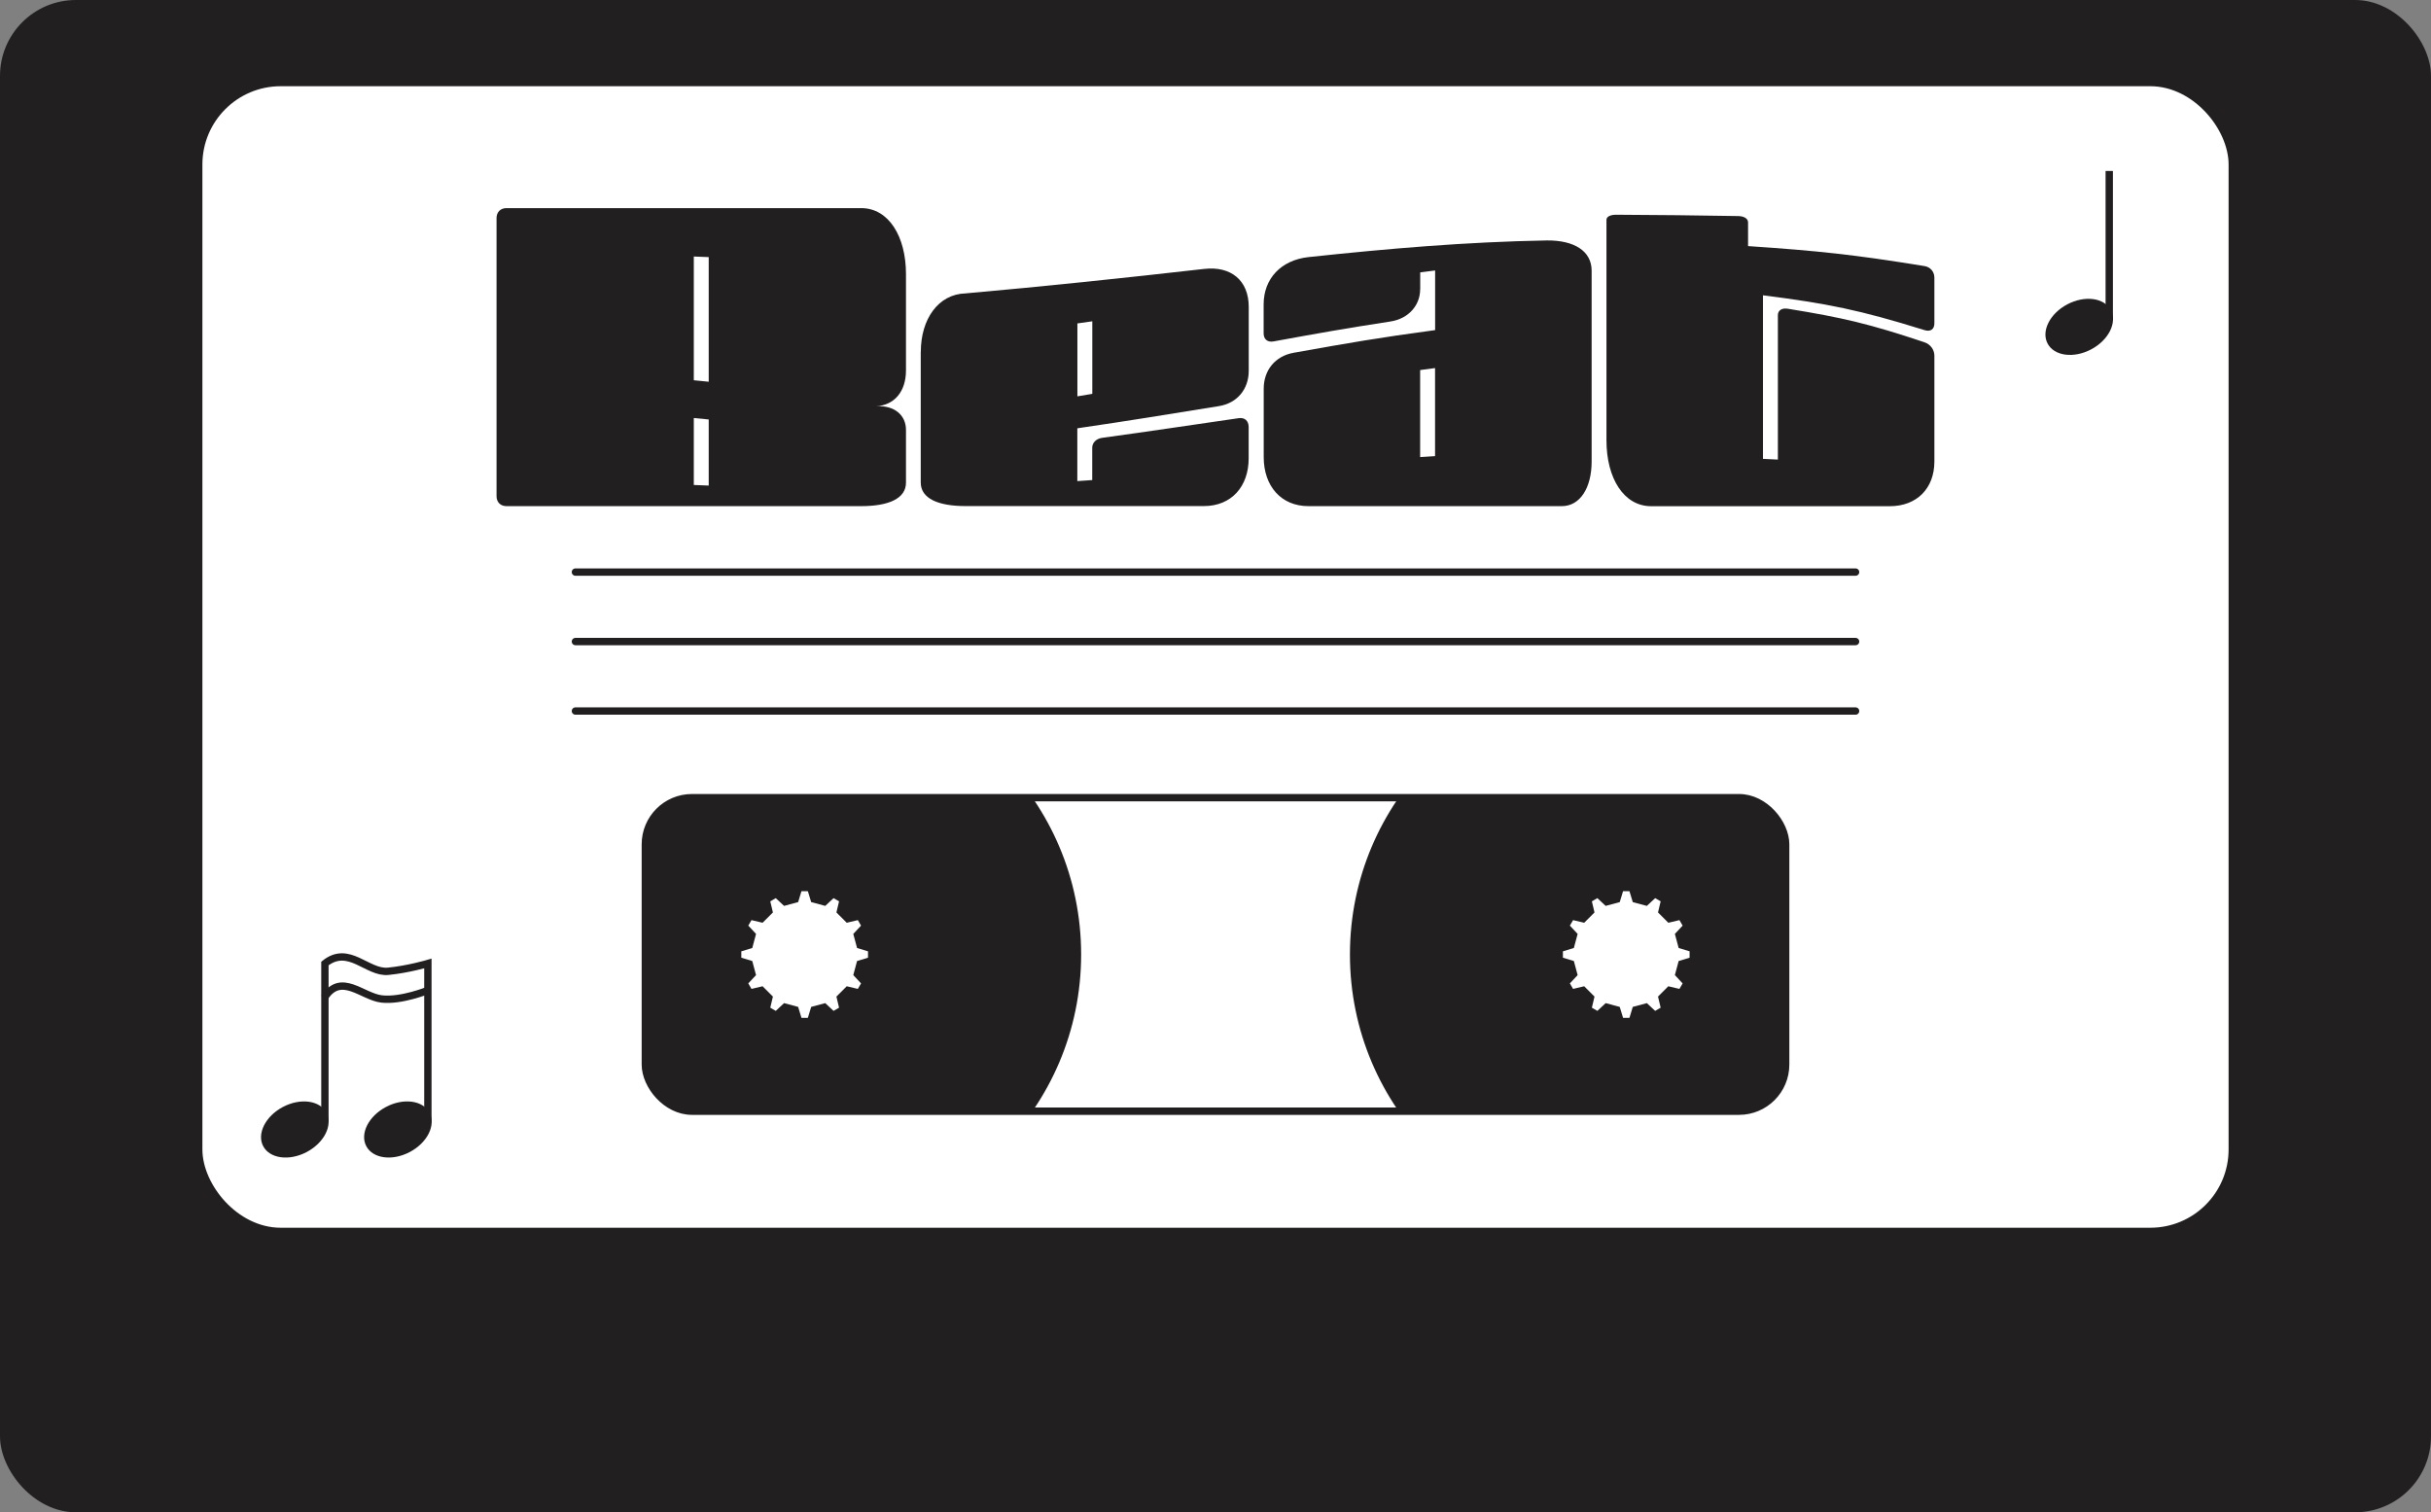
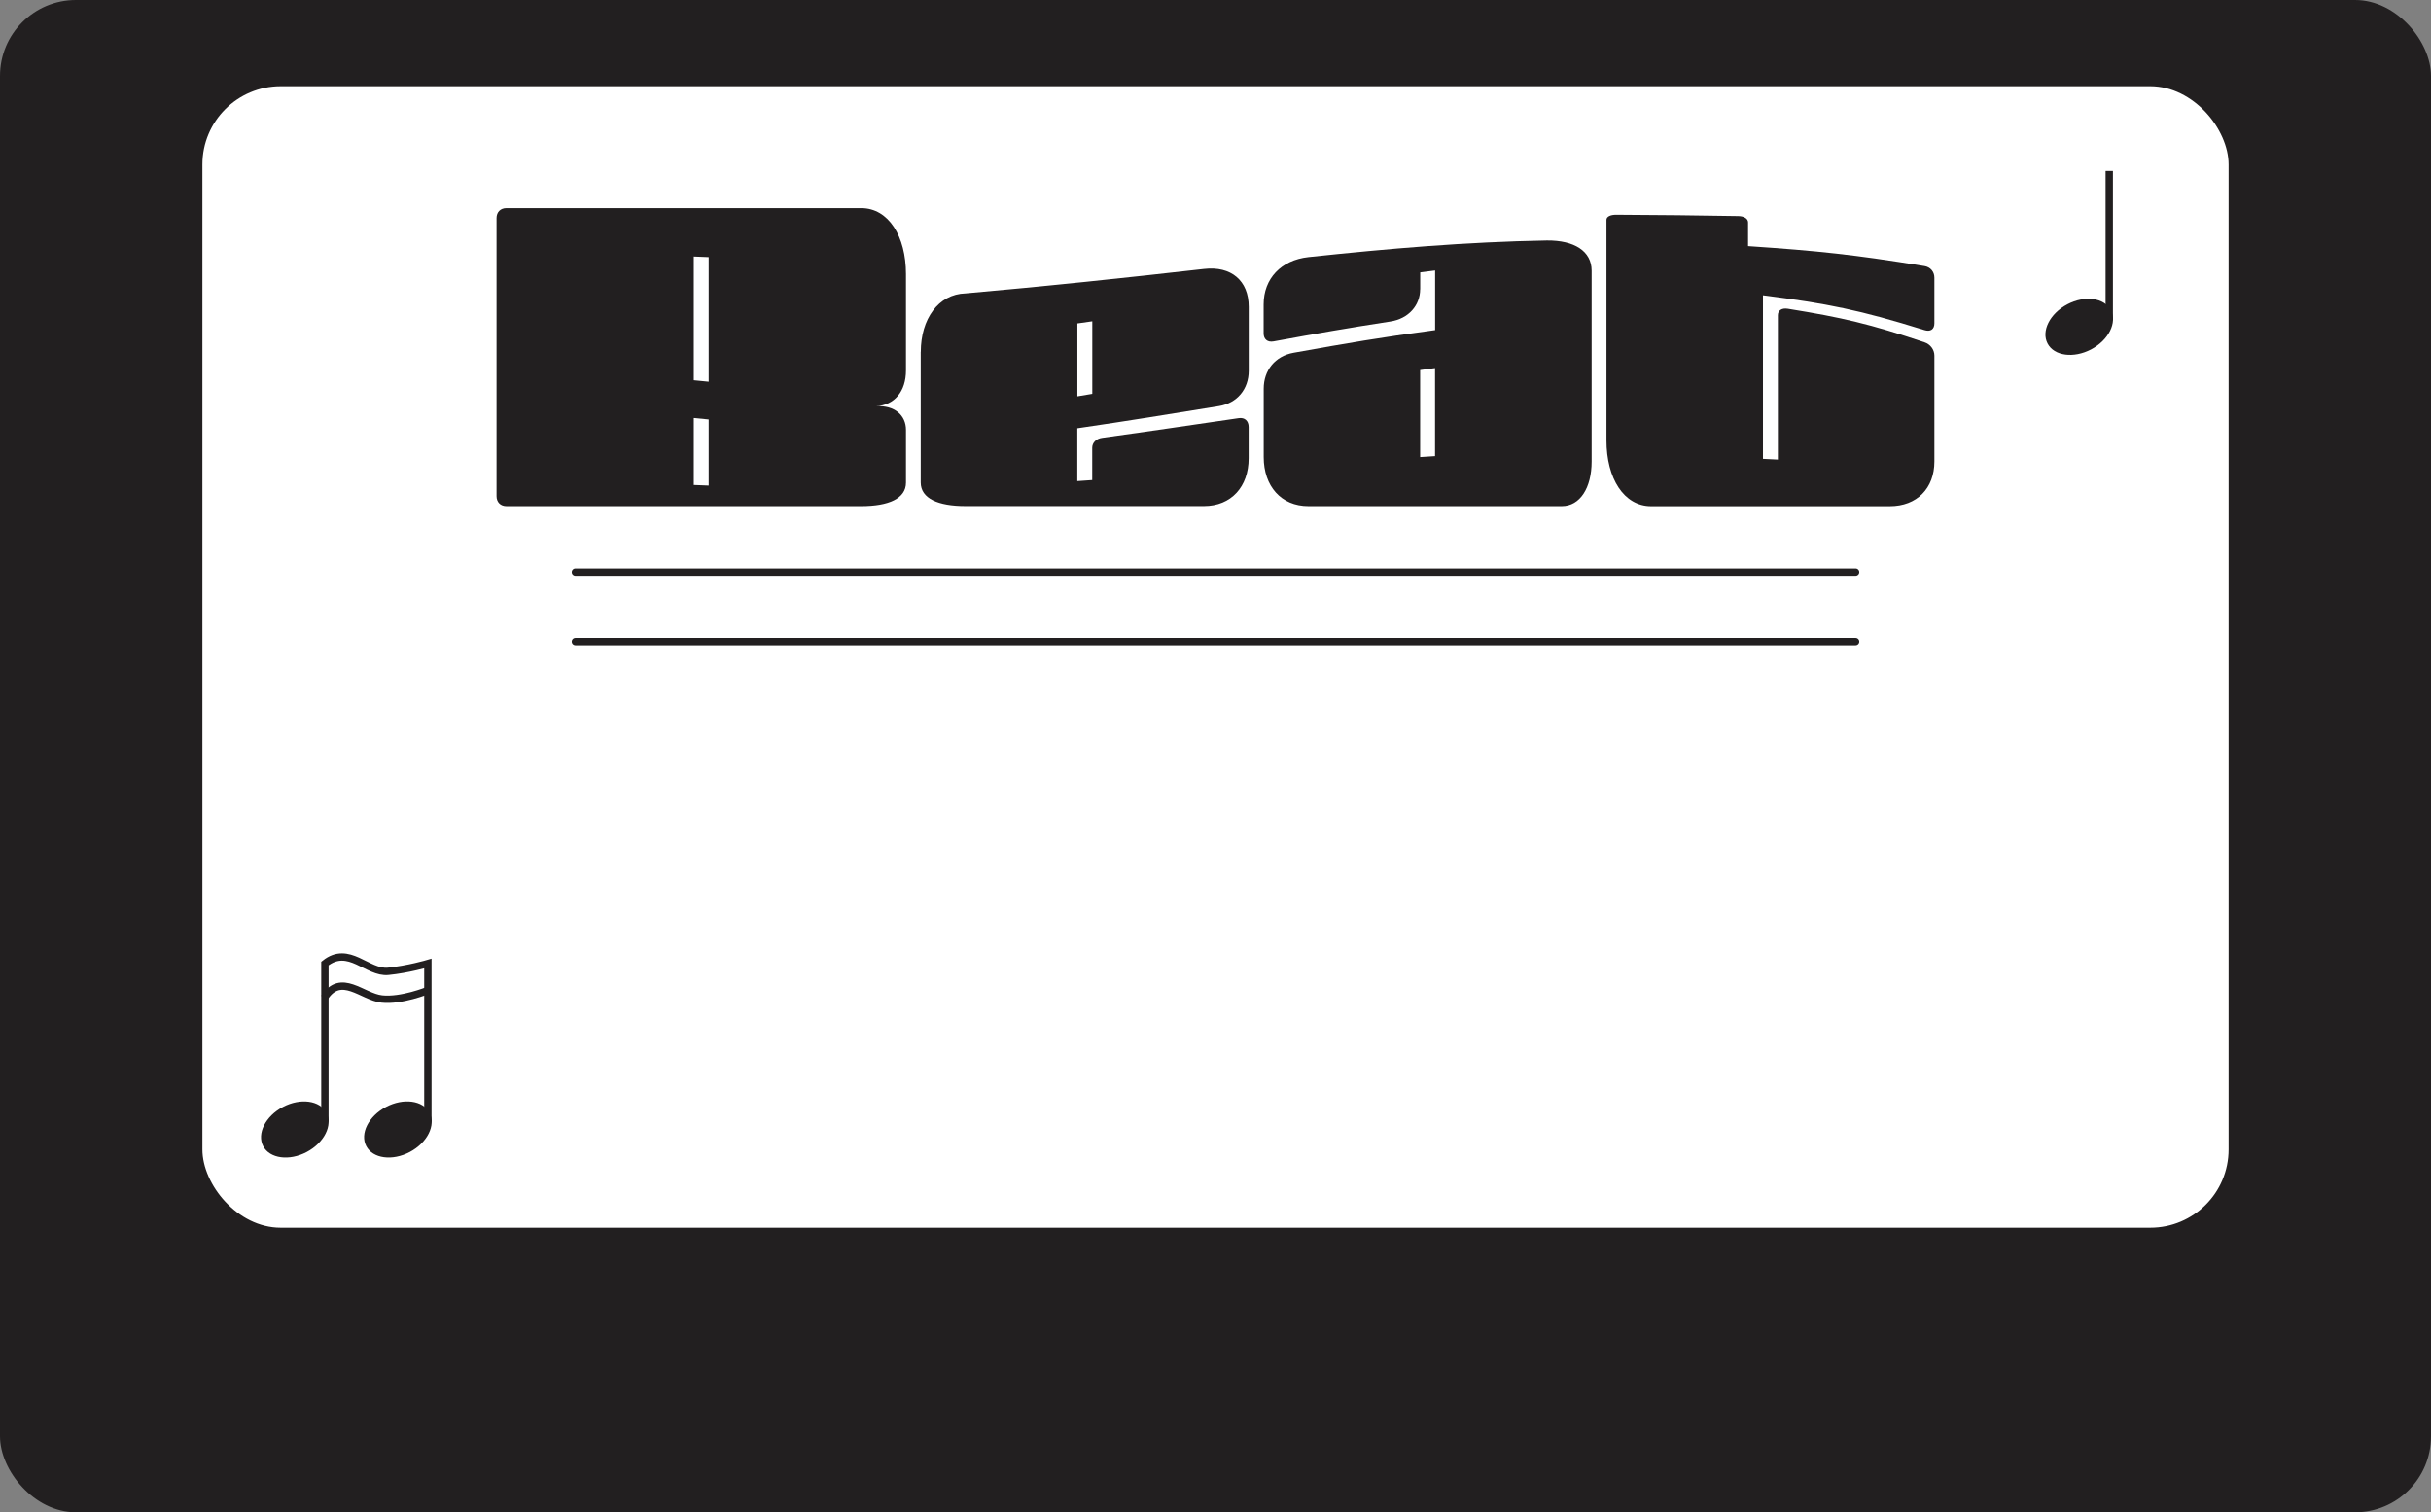
<svg xmlns="http://www.w3.org/2000/svg" id="Layer_2" viewBox="0 0 331.01 205.93">
  <rect x="0" y="0" width="331.01" height="205.93" fill="#808080" stroke="none" />
  <defs>
    <style>      .cls-1, .cls-2 {        fill: #221f20;      }      .cls-1, .cls-3, .cls-4, .cls-5 {        stroke: #221f20;        stroke-miterlimit: 10;      }      .cls-6, .cls-5 {        fill: #fff;      }      .cls-3, .cls-4 {        fill: none;      }      .cls-4 {        stroke-linecap: round;      }      .cls-7 {        clip-path: url(#clippath);      }    </style>
    <clipPath id="clippath">
-       <rect class="cls-3" x="87.87" y="108.62" width="155.27" height="42.69" rx="6.35" ry="6.35" />
-     </clipPath>
+       </clipPath>
  </defs>
  <g id="casette_logo">
    <g id="b_x26_w">
      <rect class="cls-2" width="331.01" height="205.93" rx="10.34" ry="10.34" />
      <rect class="cls-6" x="27.56" y="11.74" width="275.89" height="155.44" rx="10.66" ry="10.66" />
      <g id="tape">
        <g class="cls-7">
          <circle class="cls-1" cx="221.45" cy="129.97" r="37.14" />
          <circle class="cls-1" cx="109.57" cy="129.97" r="37.14" />
          <path class="cls-5" d="M230.56,130.78l-1.58.48-.37,1.38,1.12,1.2-.81,1.39-1.6-.38-1.01,1.01.38,1.6-1.39.81-1.2-1.12-1.38.37-.48,1.58h-1.61s-.48-1.58-.48-1.58l-1.38-.37-1.2,1.12-1.39-.81.38-1.6-1.01-1.01-1.6.38-.81-1.39,1.12-1.2-.37-1.38-1.58-.48v-1.61s1.58-.48,1.58-.48l.37-1.38-1.12-1.2.81-1.39,1.6.38,1.01-1.01-.38-1.6,1.39-.81,1.2,1.12,1.38-.37.48-1.58h1.61s.48,1.58.48,1.58l1.38.37,1.2-1.12,1.39.81-.38,1.6,1.01,1.01,1.6-.38.81,1.39-1.12,1.2.37,1.38,1.58.48v1.61Z" />
          <path class="cls-5" d="M118.69,130.78l-1.58.48-.37,1.38,1.12,1.2-.81,1.39-1.6-.38-1.01,1.01.38,1.6-1.39.81-1.2-1.12-1.38.37-.48,1.58h-1.61s-.48-1.58-.48-1.58l-1.38-.37-1.2,1.12-1.39-.81.38-1.6-1.01-1.01-1.6.38-.81-1.39,1.12-1.2-.37-1.38-1.58-.48v-1.61s1.58-.48,1.58-.48l.37-1.38-1.12-1.2.81-1.39,1.6.38,1.01-1.01-.38-1.6,1.39-.81,1.2,1.12,1.38-.37.48-1.58h1.61s.48,1.58.48,1.58l1.38.37,1.2-1.12,1.39.81-.38,1.6,1.01,1.01,1.6-.38.81,1.39-1.12,1.2.37,1.38,1.58.48v1.61Z" />
        </g>
-         <rect class="cls-3" x="87.87" y="108.62" width="155.27" height="42.69" rx="6.35" ry="6.35" />
      </g>
      <g id="beat_logo">
        <g>
          <path class="cls-2" d="M123.36,50.43c0,2.87-1.56,4.74-4.06,4.89,2.5-.15,4.06,1.22,4.06,3.22,0,3.33,0,4.77,0,7.18,0,2.17-2.37,3.2-6.09,3.2-16.1,0-32.2,0-48.31,0-.81,0-1.35-.54-1.35-1.35,0-12.63,0-25.26,0-37.88,0-.81.54-1.35,1.35-1.35,16.1,0,32.2,0,48.31,0,3.72,0,6.09,3.84,6.09,8.98,0,5.71,0,8.33,0,13.12ZM96.5,35.01c-.81-.03-1.22-.04-2.03-.08,0,7.11,0,10.48,0,16.85.81.08,1.22.12,2.03.2,0-6.4,0-9.79,0-16.97ZM96.5,57.12c-.81-.07-1.22-.11-2.03-.2,0,4.01,0,5.84,0,9.12.81.03,1.22.05,2.03.08,0-3.21,0-5.01,0-9.01Z" />
          <path class="cls-2" d="M125.38,47.9c0-4.43,2.37-7.85,6.09-7.95,10.85-.96,21.65-2.1,32.47-3.33,3.72-.43,6.09,1.61,6.09,5.16,0,3.42,0,5.16,0,8.72,0,2.47-1.56,4.4-4.06,4.8-7.71,1.24-11.57,1.89-19.28,3.02,0,3.11,0,4.55,0,7.19.81-.06,1.22-.08,2.03-.14,0-1.68,0-2.56,0-4.4,0-.69.54-1.24,1.35-1.35,7.44-1.03,11.16-1.6,18.6-2.68.81-.12,1.35.36,1.35,1.21,0,1.69,0,2.54,0,4.26,0,3.86-2.37,6.5-6.09,6.5-10.82,0-21.65,0-32.47,0-3.72,0-6.09-1.03-6.09-3.21,0-4.86,0-7.96,0-17.8ZM148.73,43.75c-.81.12-1.22.18-2.03.29,0,4.26,0,6.31,0,9.93.81-.13,1.22-.2,2.03-.34,0-3.64,0-5.67,0-9.89Z" />
          <path class="cls-2" d="M193.37,39.4c0,2.16-1.56,4-4.06,4.38-6.36.98-9.54,1.55-15.9,2.71-.81.15-1.35-.29-1.35-1.09,0-1.6,0-2.38,0-3.95,0-3.51,2.37-6.03,6.09-6.44,10.96-1.17,21.46-2.07,32.48-2.27,3.72-.03,6.09,1.44,6.09,4.12,0,6.56,0,12.98,0,25.99,0,3.55-1.56,6.07-4.06,6.07-11.5,0-23,0-34.5,0-3.72,0-6.09-2.73-6.09-6.68,0-3.8,0-5.67,0-9.31,0-2.52,1.56-4.44,4.06-4.89,7.71-1.38,11.57-2.05,19.28-3.09,0-3.65,0-5.25,0-8.12-.81.1-1.22.15-2.03.26v2.32ZM193.37,62.24c.81-.05,1.22-.08,2.03-.13,0-5.23,0-7.62,0-11.99-.81.1-1.22.16-2.03.27,0,4.34,0,6.7,0,11.85Z" />
          <path class="cls-2" d="M242.08,42.92c0-.66.54-1.01,1.35-.88,7.44,1.2,11.16,2.07,18.61,4.57.81.27,1.35,1.01,1.35,1.82,0,5.76,0,8.65,0,14.41,0,3.65-2.37,6.09-6.09,6.09-10.82,0-21.65,0-32.47,0-3.72,0-6.09-3.79-6.09-8.97,0-10.01,0-20.02,0-30.03,0-.43.54-.7,1.35-.69,6.63.04,9.95.07,16.58.18.81.01,1.35.35,1.35.86v3.23c9.61.65,14.41,1.16,24.02,2.72.81.13,1.35.77,1.35,1.58v6.22c0,.81-.54,1.18-1.35.92-8.8-2.74-13.19-3.62-21.99-4.74v22.27c.81.04,1.22.06,2.03.1,0-8.32,0-14.54,0-19.66Z" />
        </g>
      </g>
      <g id="lines">
        <line class="cls-4" x1="78.35" y1="77.9" x2="252.66" y2="77.9" />
        <line class="cls-4" x1="78.35" y1="87.36" x2="252.66" y2="87.36" />
-         <line class="cls-4" x1="78.35" y1="96.82" x2="252.66" y2="96.82" />
      </g>
      <g id="_x38_th_note">
        <ellipse class="cls-2" cx="40.14" cy="153.81" rx="4.87" ry="3.47" transform="translate(-67.18 36.54) rotate(-27.84)" />
        <ellipse class="cls-2" cx="54.17" cy="153.81" rx="4.87" ry="3.47" transform="translate(-65.55 43.09) rotate(-27.84)" />
        <path class="cls-3" d="M44.24,152.76v-21.56c3.25-2.6,5.78,1.35,8.62,1.06,2.73-.27,5.4-1.06,5.4-1.06v21.56" />
        <path class="cls-3" d="M44.17,135.86c2.27-3.51,5.15-.13,7.81.17s6.28-1.17,6.28-1.17" />
      </g>
      <g id="quarter_note">
        <ellipse class="cls-2" cx="283.12" cy="44.52" rx="4.87" ry="3.47" transform="translate(11.97 137.36) rotate(-27.84)" />
        <line class="cls-3" x1="287.2" y1="43.54" x2="287.2" y2="23.28" />
      </g>
    </g>
  </g>
</svg>